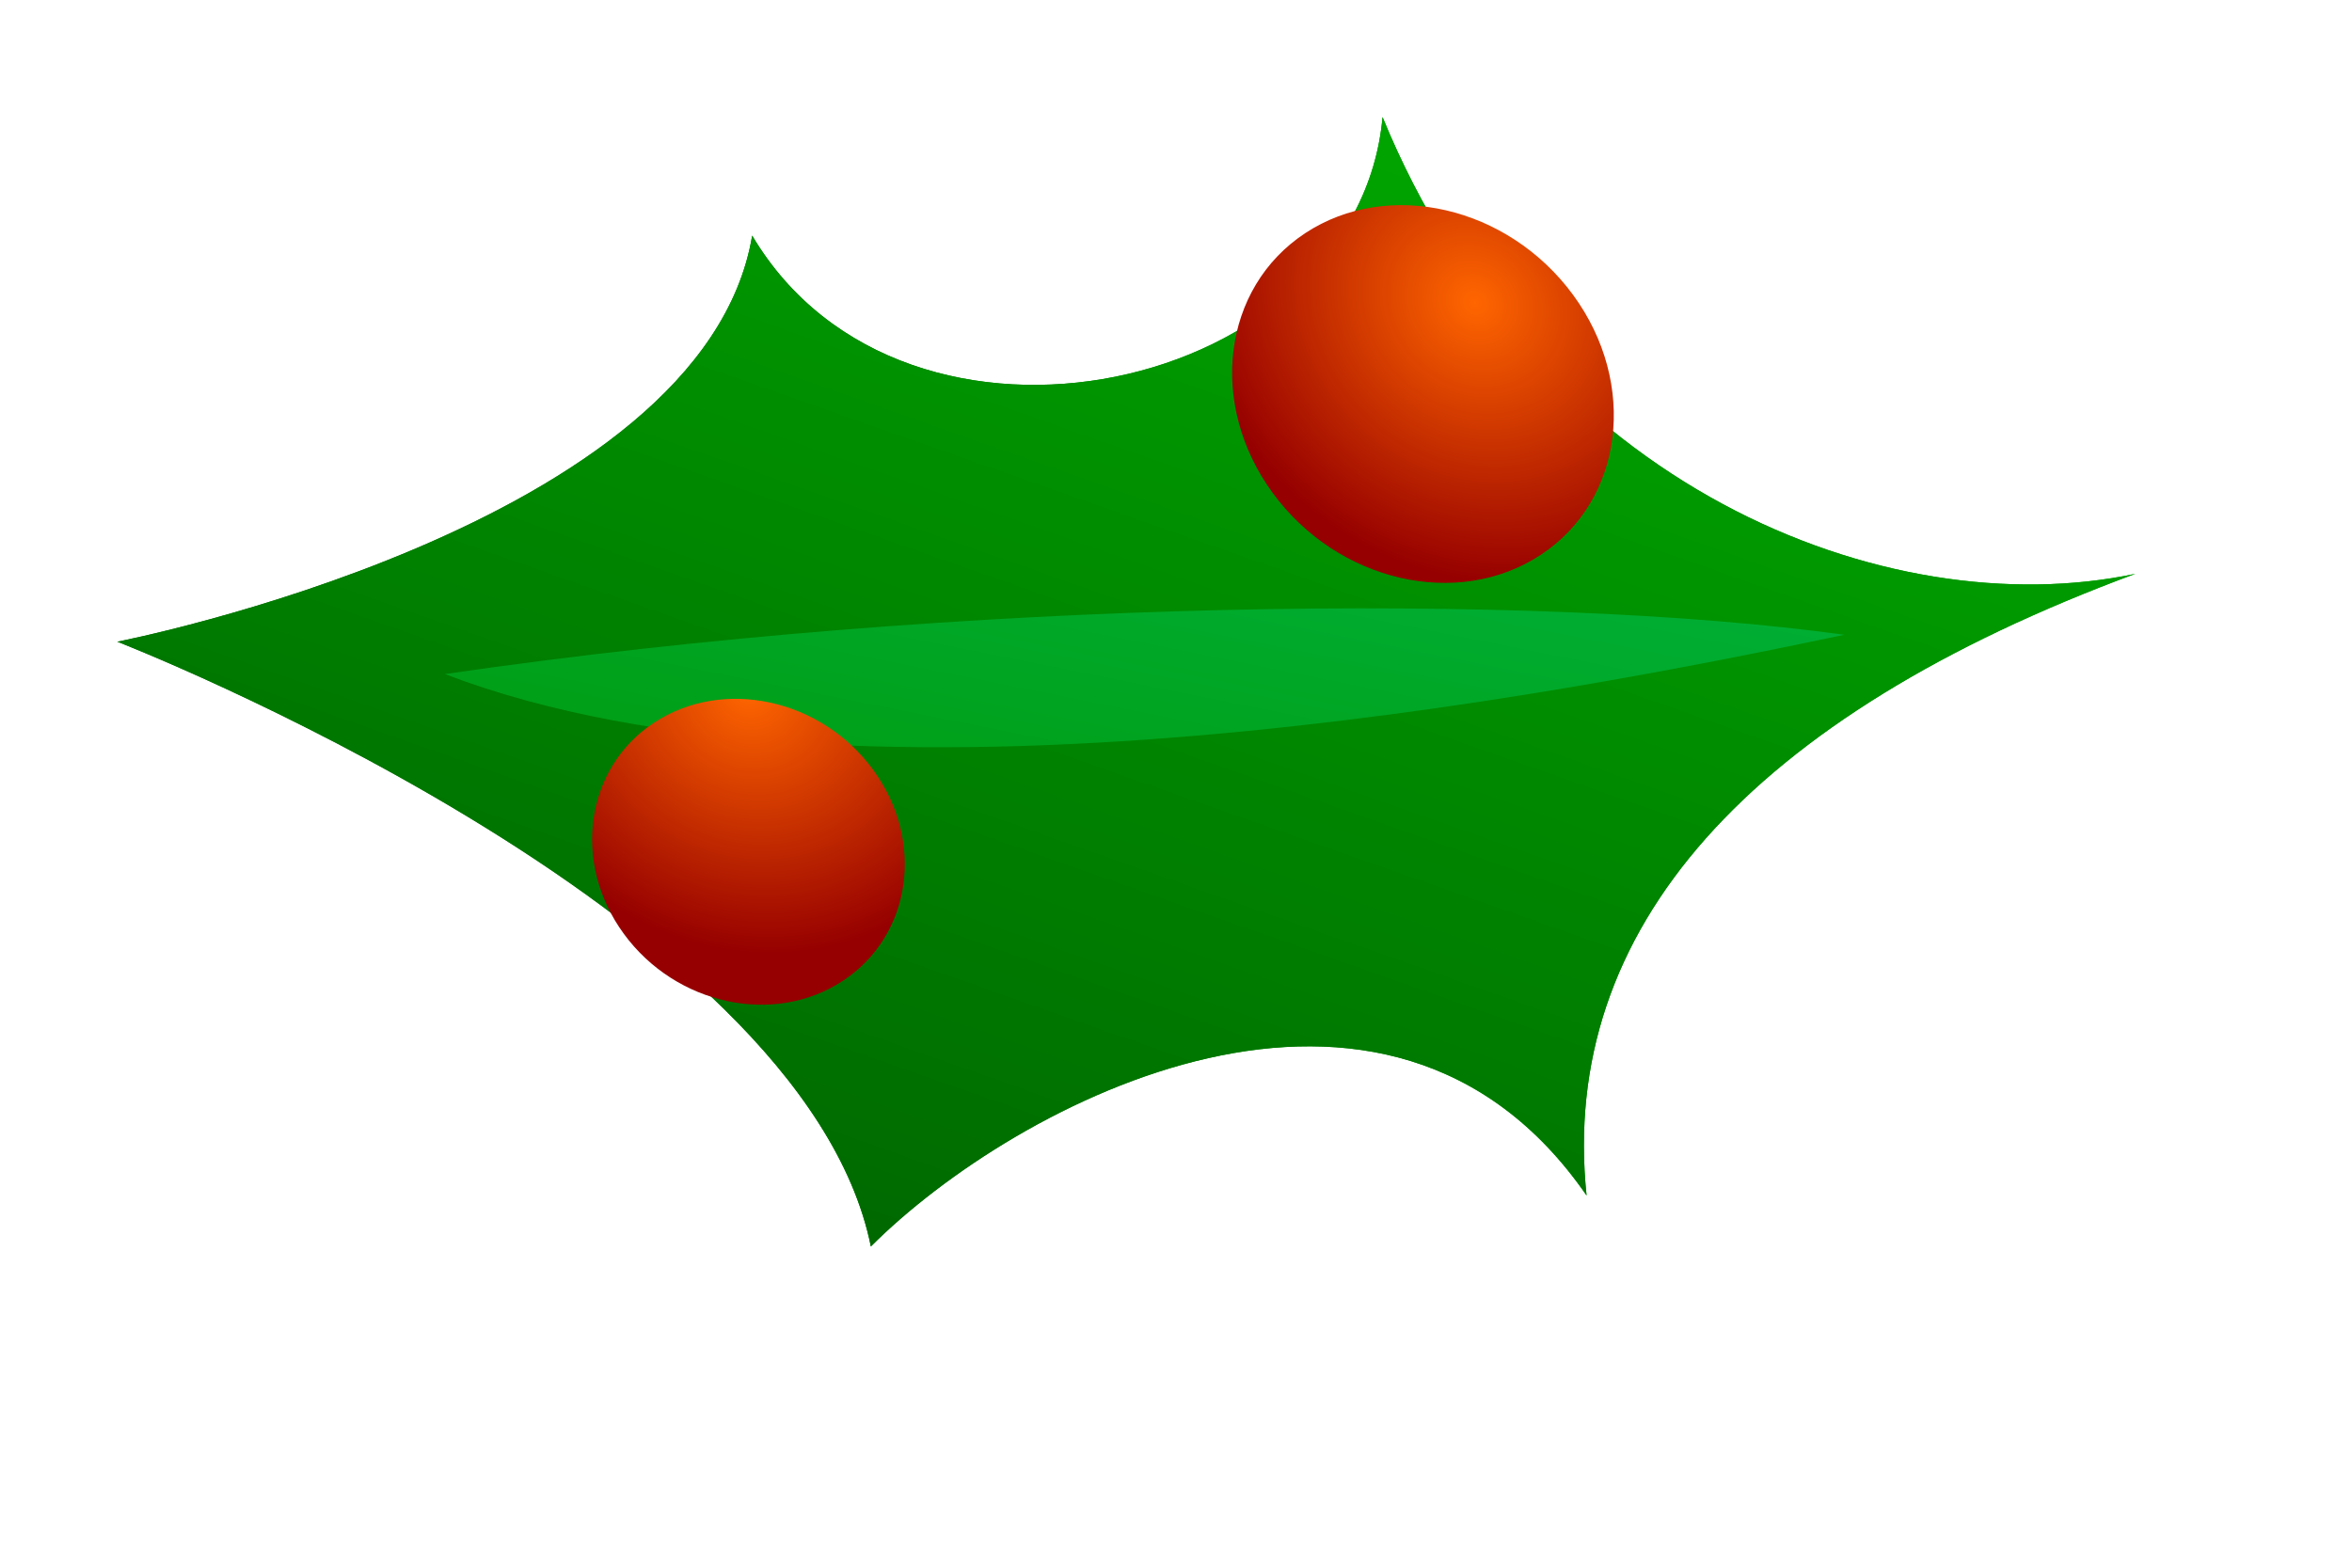
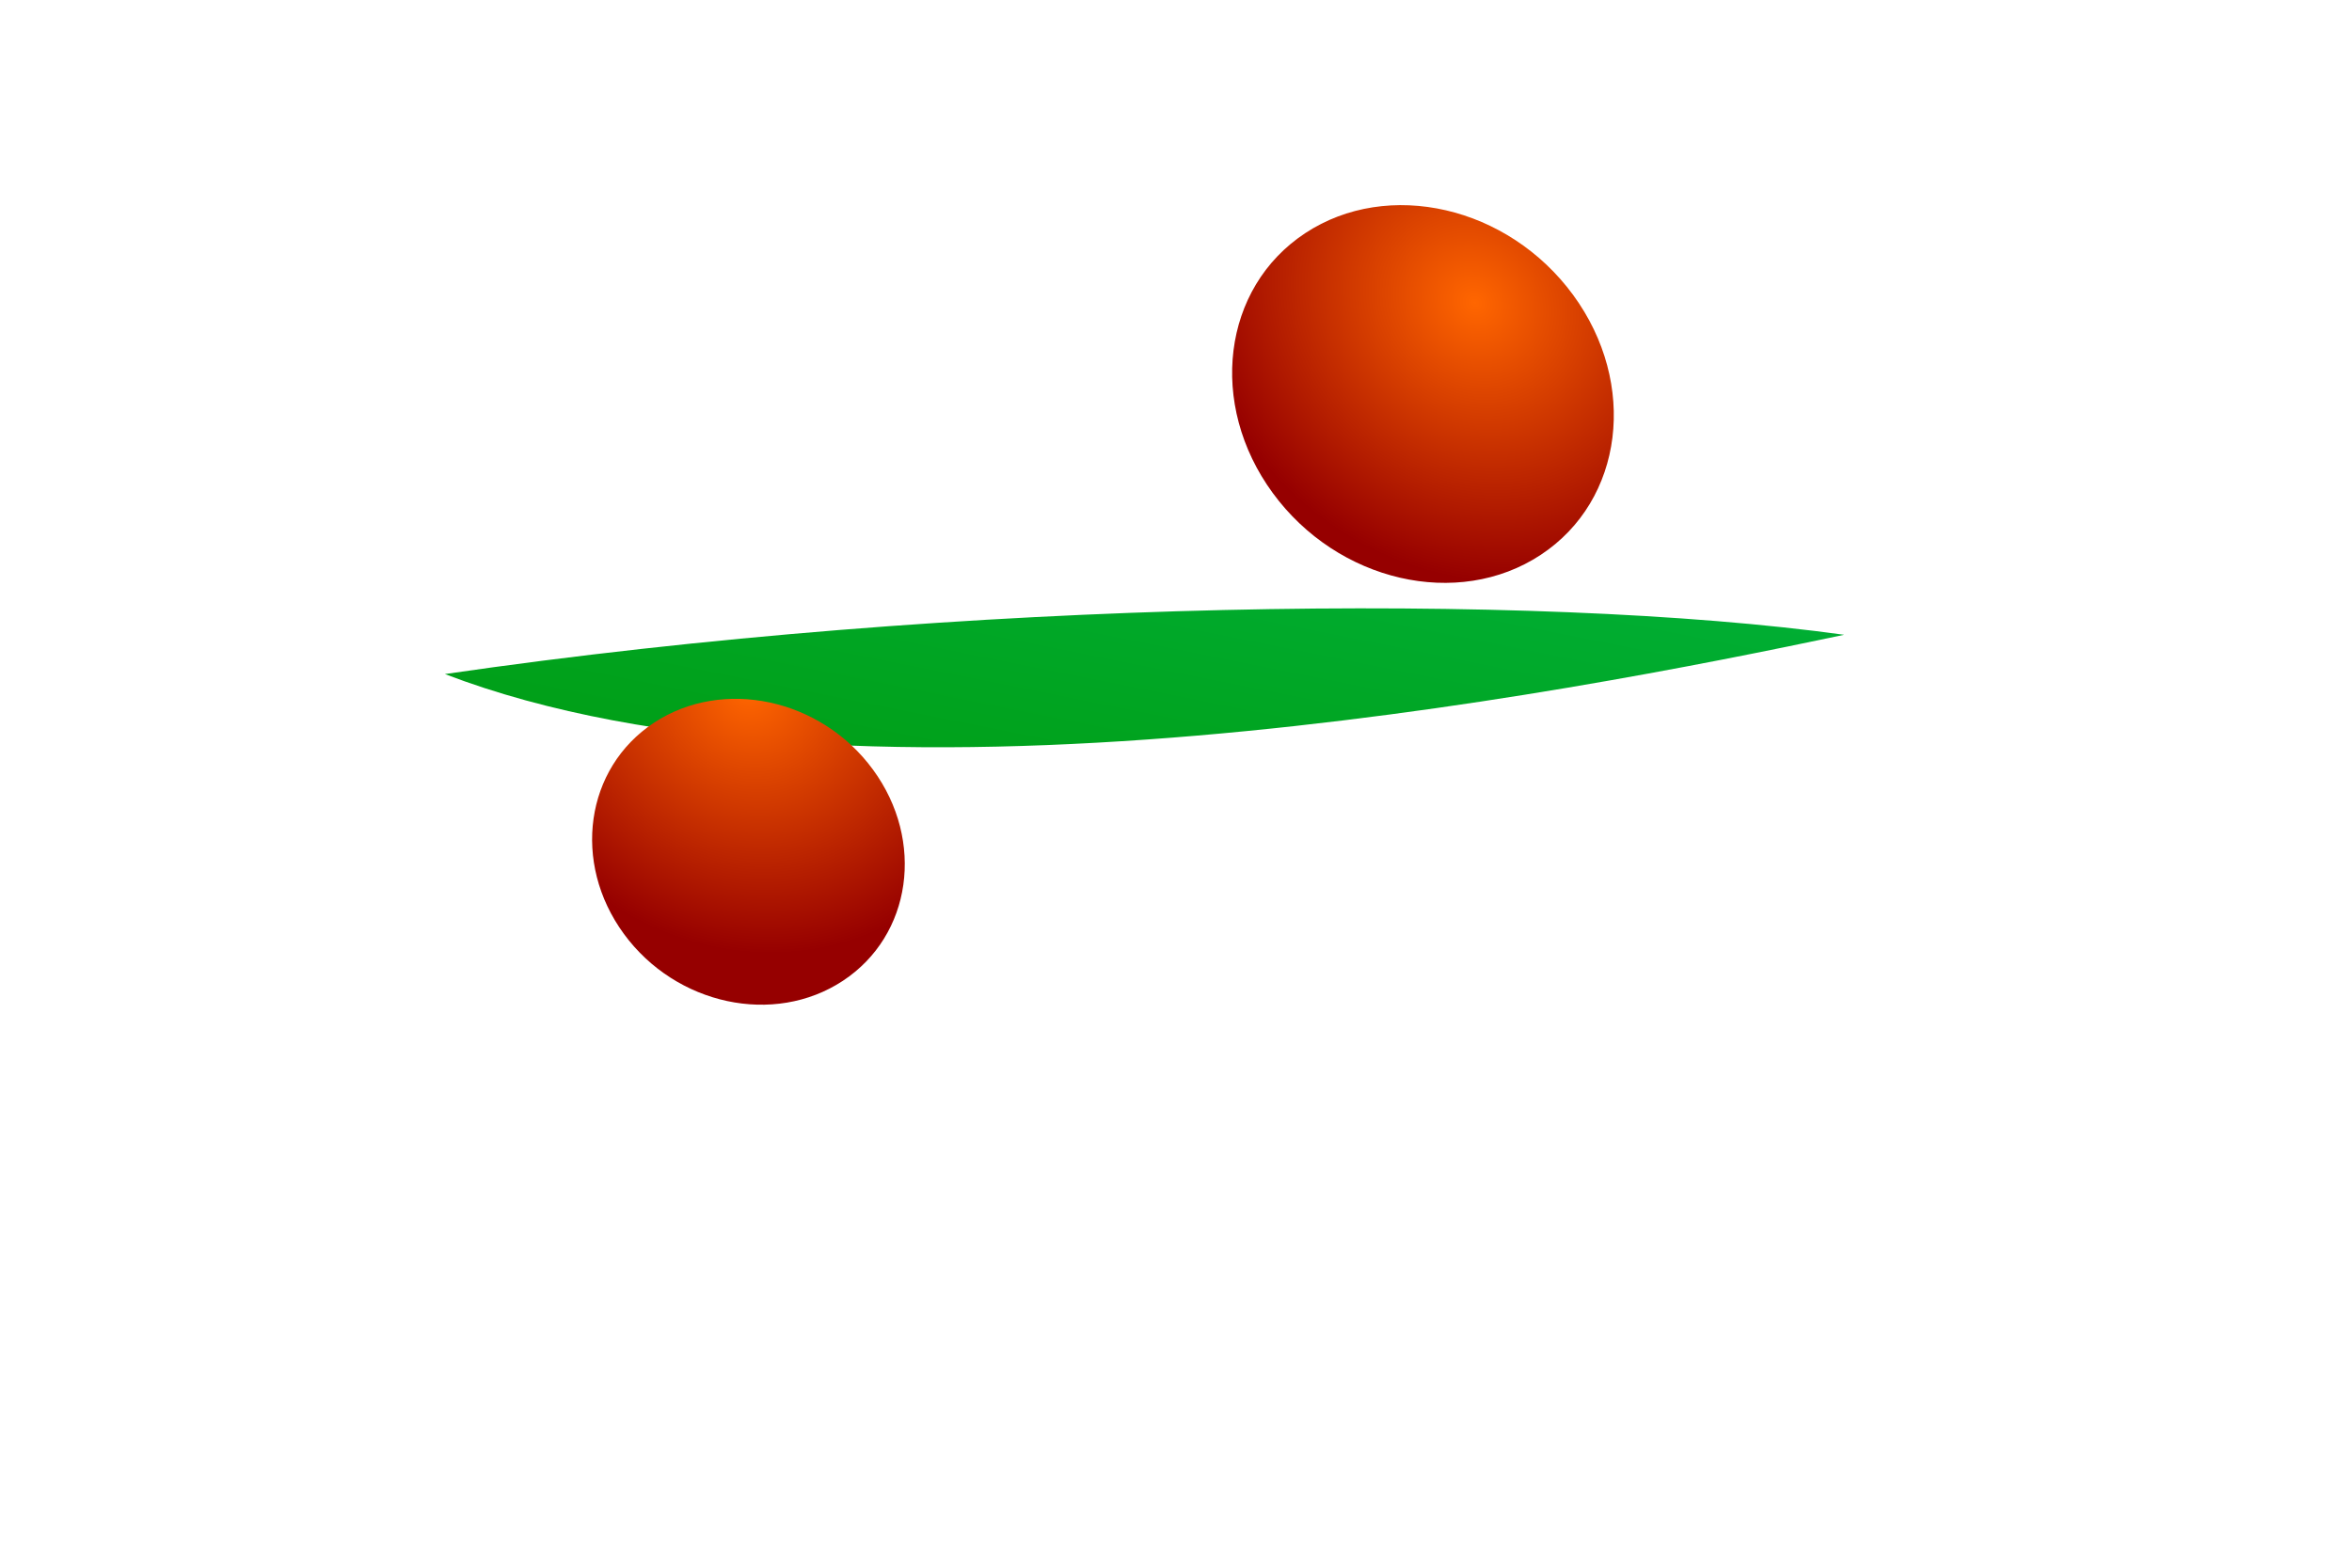
<svg xmlns="http://www.w3.org/2000/svg" xmlns:xlink="http://www.w3.org/1999/xlink" id="svg1" height="80pt" width="120pt">
  <defs id="defs3">
    <linearGradient id="linearGradient6593">
      <stop id="stop6594" stop-color="#f60" offset="0" />
      <stop id="stop6595" stop-color="#960000" offset="1" />
    </linearGradient>
    <linearGradient id="linearGradient5960">
      <stop id="stop5961" stop-color="#006100" offset="0" />
      <stop id="stop5962" stop-color="#00ab00" offset="1" />
    </linearGradient>
    <linearGradient id="linearGradient5959" y2="4.0549e-16" xlink:href="#linearGradient5960" y1="1.023" x2=".076" x1=".826" />
    <linearGradient id="linearGradient7236" y2=".031" xlink:href="#linearGradient5960" y1=".914" x2=".652" x1=".174" />
    <linearGradient id="linearGradient7237" x2=".705" y1=".883" x1=".205" y2=".062">
      <stop id="stop5967" stop-color="#009300" offset="0" />
      <stop id="stop5968" stop-color="#00bb4c" offset="1" />
    </linearGradient>
    <radialGradient id="radialGradient7238" cx=".619" cy=".234" xlink:href="#linearGradient6593" r=".737" />
    <radialGradient id="radialGradient7239" cx=".922" cy=".18" xlink:href="#linearGradient6593" r=".86" />
  </defs>
  <g id="g7240" transform="matrix(.552 .754 -.728 .48 -40.242 -79.579)" fill-rule="evenodd">
-     <path id="path6605" transform="matrix(-1 0 0 1 106.29 -137.74)" fill="url(#linearGradient5959)" d="m-109.22 46.339c6.78 18.078 29.377 33.896 58 26.363-15.818 14.312-3.767 47.458 18.077 45.198-15.818 16.57 0.754 58.75 0.754 58.75s-43.688-30.88-67.039-19.58c3.013-15.82 0-48.21-25.612-47.46 17.33-10.544 22.6-32.388 15.82-63.271z" />
-     <path id="path6606" transform="matrix(-1 0 0 1 106.29 -137.74)" fill="url(#linearGradient7236)" d="m-109.22 46.339c6.78 18.078 29.377 33.896 58 26.363-15.818 14.312-3.767 47.458 18.077 45.198-15.818 16.57 0.754 58.75 0.754 58.75s-43.688-30.88-67.039-19.58c3.013-15.82 0-48.21-25.612-47.46 17.33-10.544 22.6-32.388 15.82-63.271z" />
    <path id="path6607" transform="matrix(-1 0 0 1 106.29 -137.74)" fill="url(#linearGradient7237)" d="m-101.25 67.5c7.5 20 27.5 71.25 53.75 90-16.25-36.25-38.75-72.5-53.75-90z" />
    <path id="path6608" transform="matrix(-1 0 0 1 106.29 -137.74)" fill="url(#radialGradient7238)" d="m-55.183 82.935c0 7.747-6.502 14.035-14.514 14.035-8.011 0-14.514-6.288-14.514-14.035 0-7.748 6.503-14.035 14.514-14.035 8.012 0 14.514 6.287 14.514 14.035z" />
    <path id="path6609" transform="matrix(-1 0 0 1 106.29 -137.74)" fill="url(#radialGradient7239)" d="m-58.852 146.57c0 6.43-5.216 11.64-11.642 11.64-6.427 0-11.643-5.21-11.643-11.64s5.216-11.64 11.643-11.64c6.426 0 11.642 5.21 11.642 11.64z" />
  </g>
</svg>